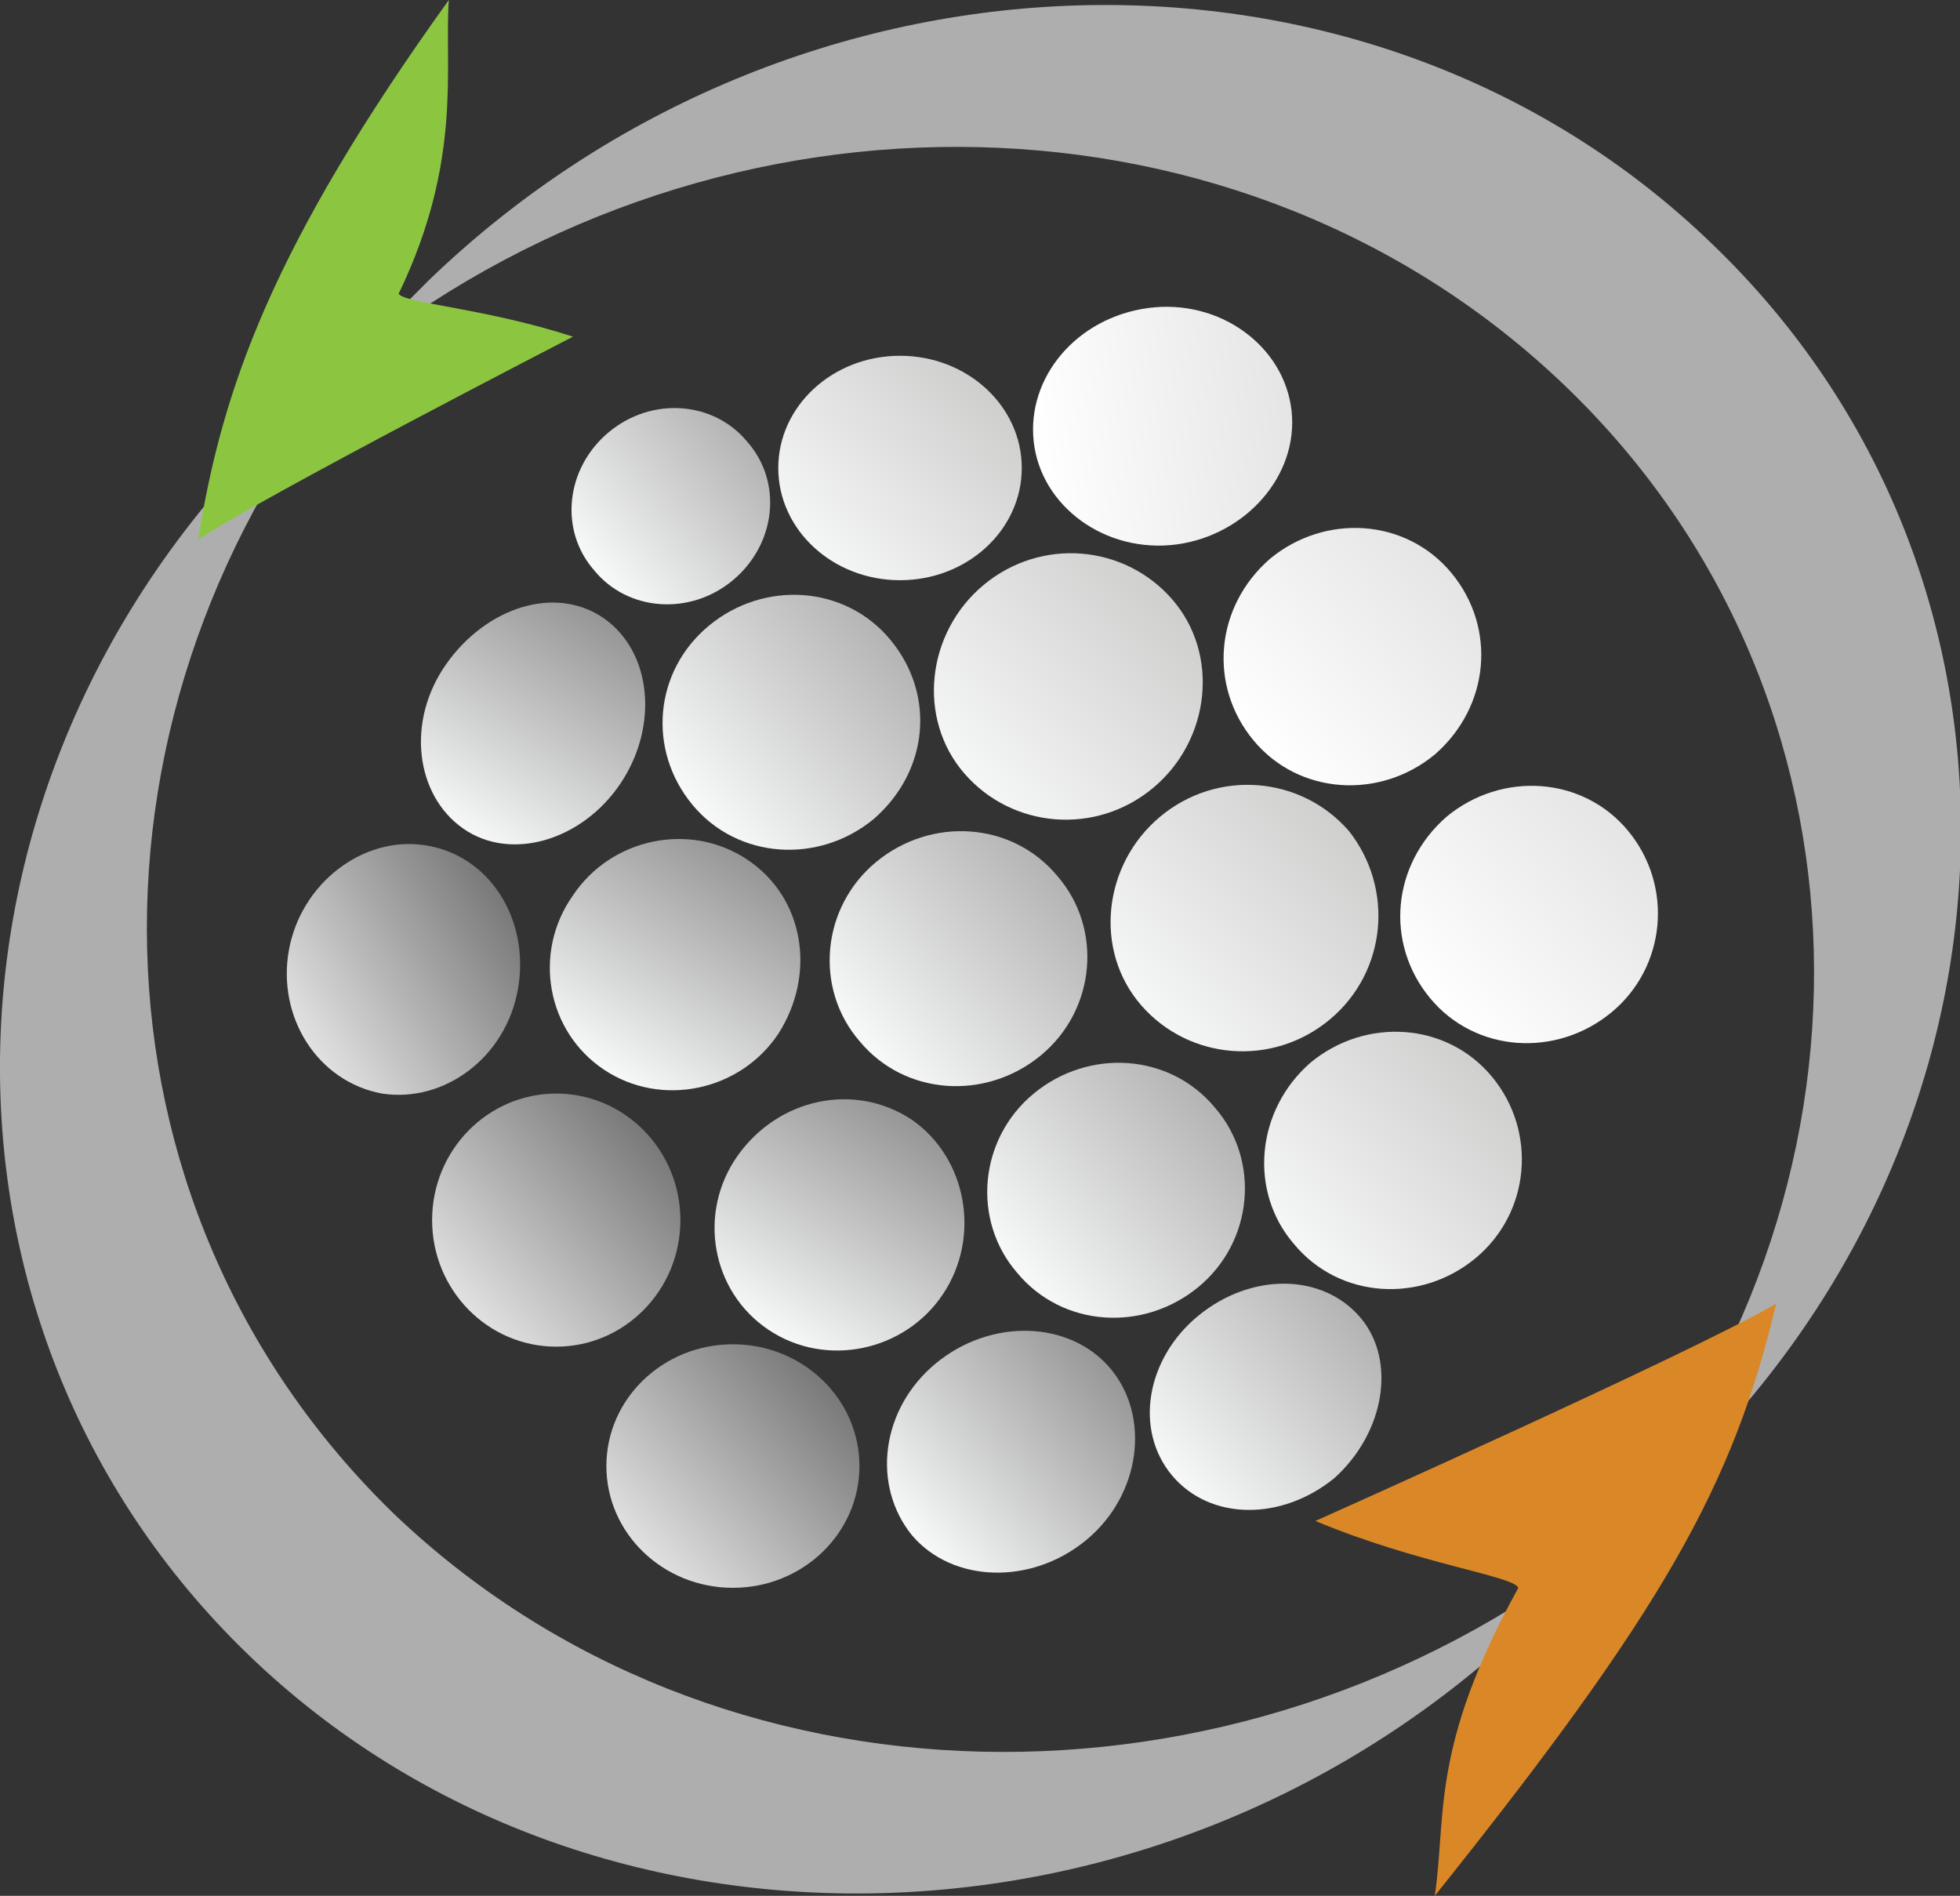
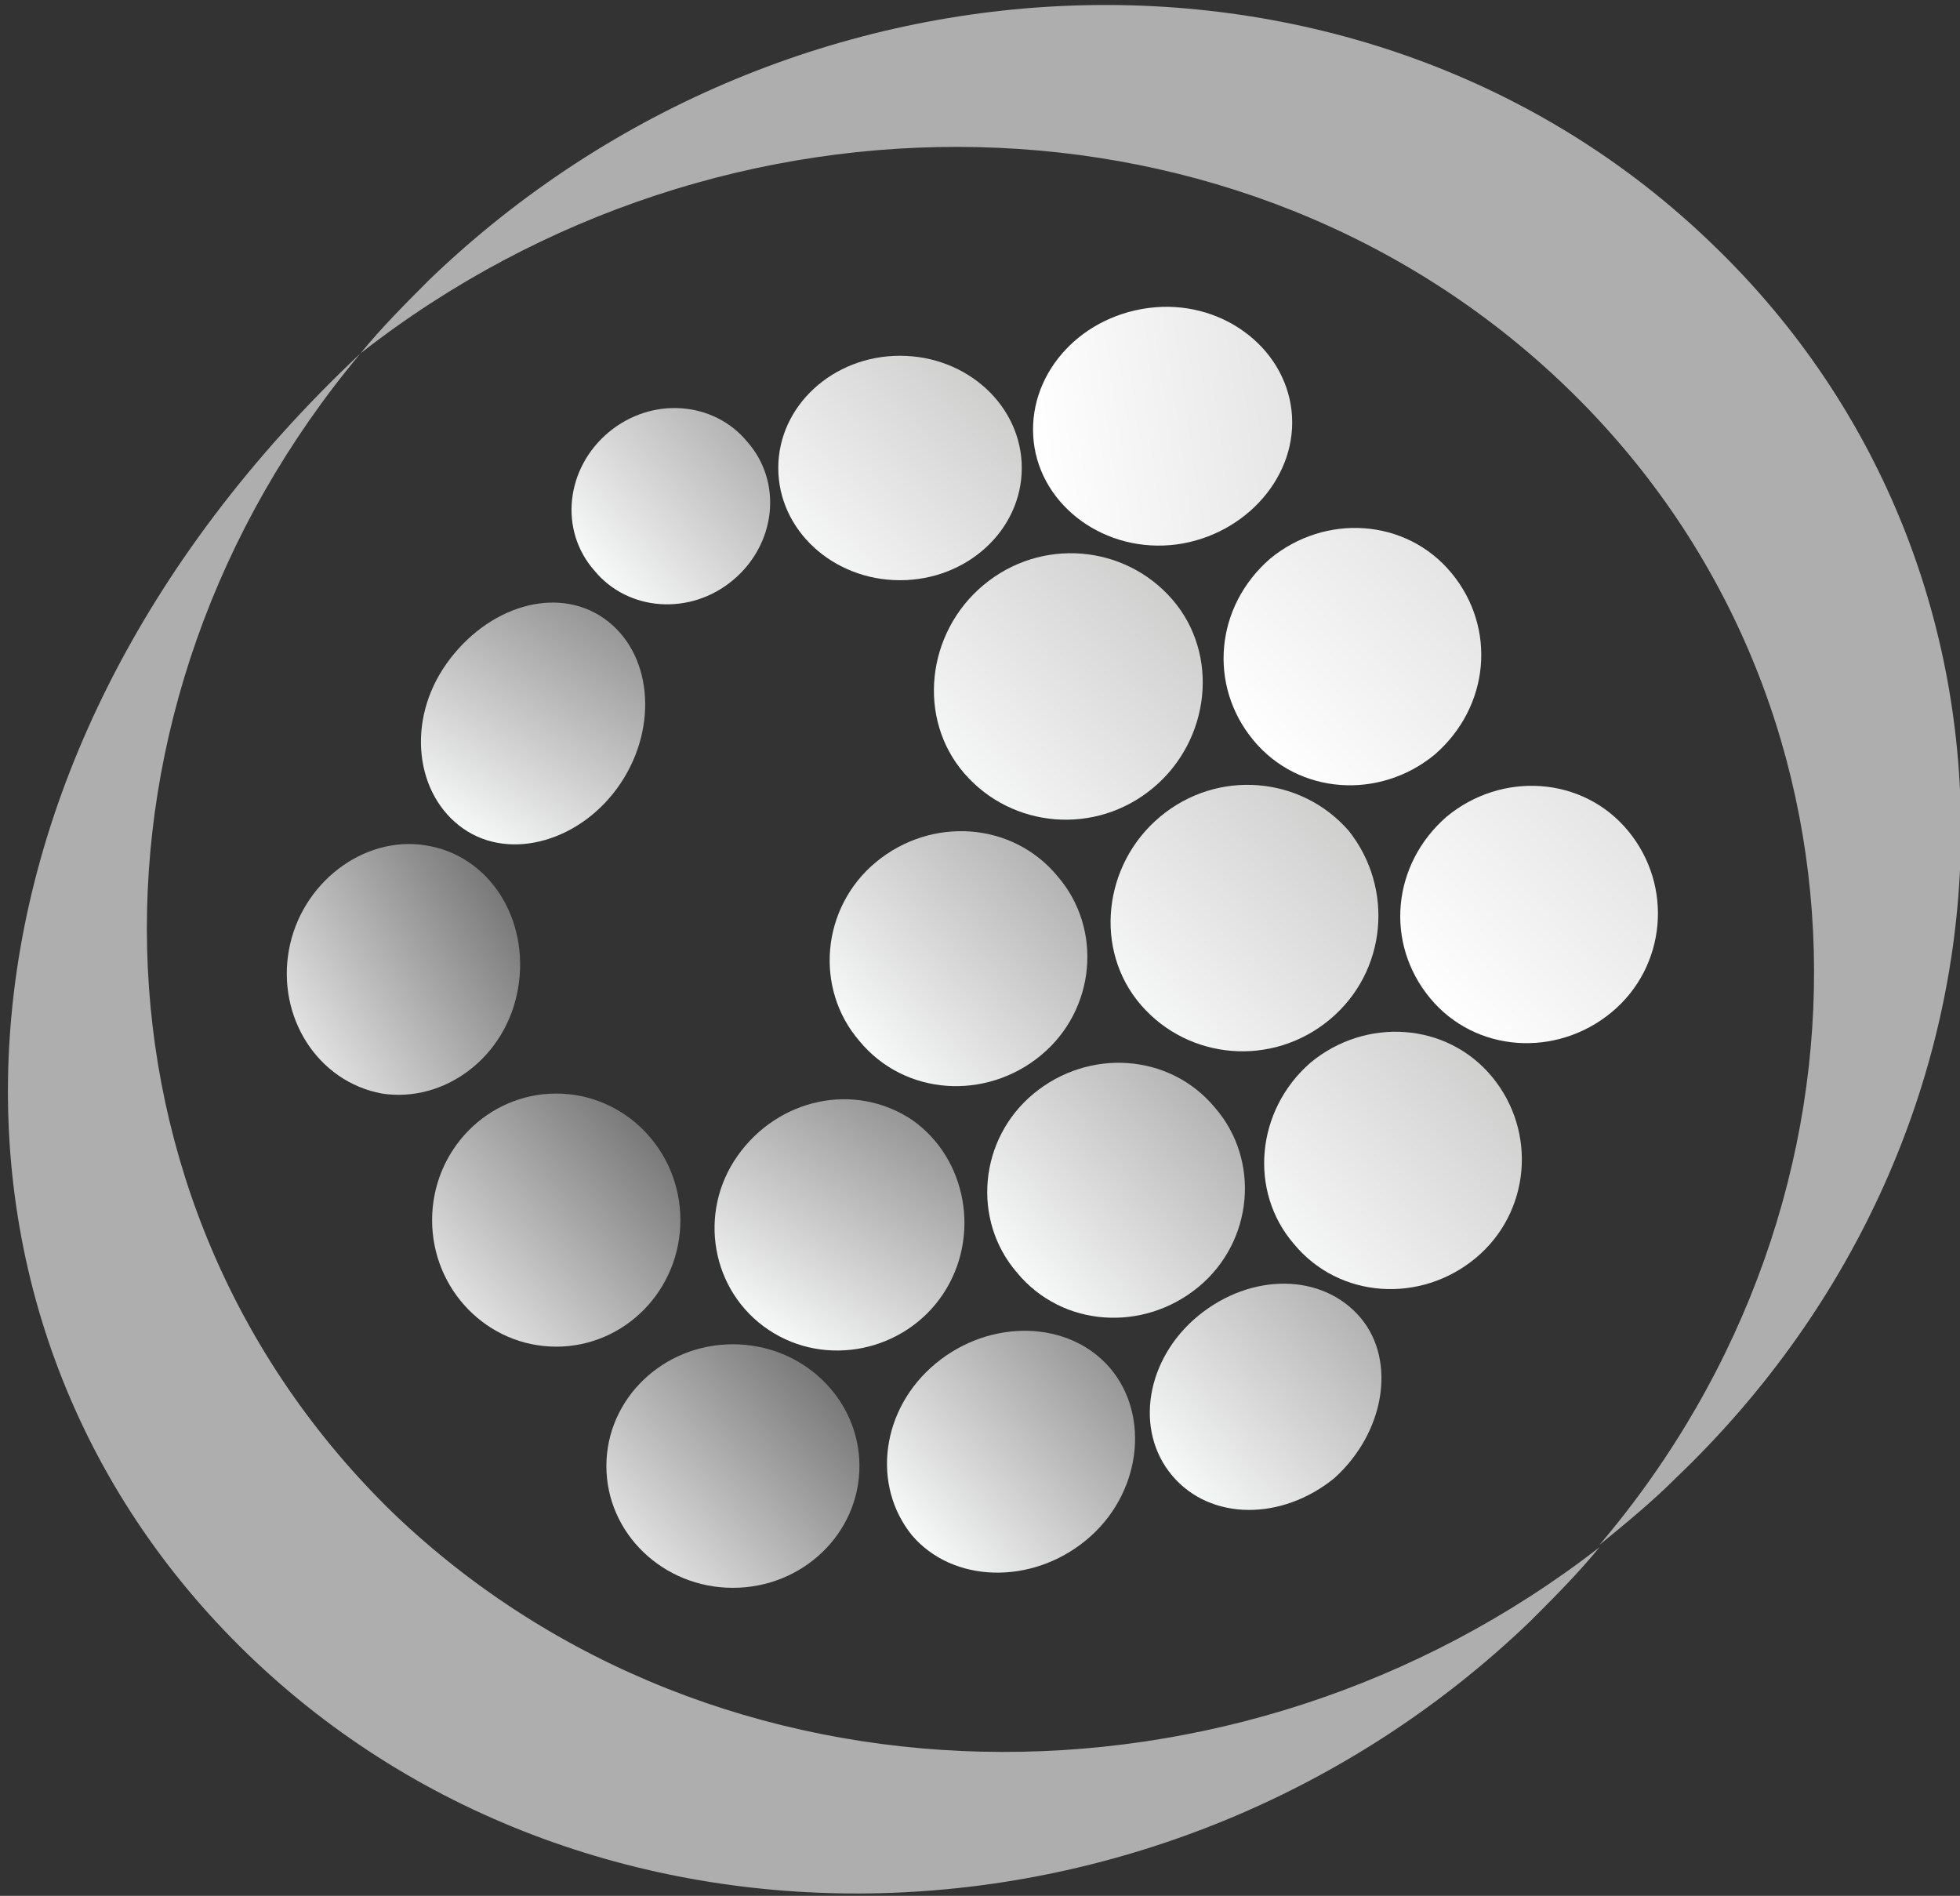
<svg xmlns="http://www.w3.org/2000/svg" version="1.1" id="Layer_1" x="0px" y="0px" viewBox="0 0 82.1 79.4" style="enable-background:new 0 0 82.1 79.4;" xml:space="preserve">
  <rect x="0" y="0" width="82.1" height="79.4" fill="#333333" stroke="none" />
  <style type="text/css">
	.Drop_x0020_Shadow{fill:none;}
	.Round_x0020_Corners_x0020_2_x0020_pt{fill:#FFFFFF;stroke:#000000;stroke-miterlimit:10;}
	.Live_x0020_Reflect_x0020_X{fill:none;}
	.Bevel_x0020_Soft{fill:url(#SVGID_1_);}
	.Dusk{fill:#FFFFFF;}
	.Foliage_GS{fill:#FFDD00;}
	.Pompadour_GS{fill-rule:evenodd;clip-rule:evenodd;fill:#44ADE2;}
	.st0{fill:#AEAEAE;}
	.st1{fill:#DA8827;}
	.st2{fill:#8CC641;}
	.st3{fill:url(#SVGID_2_);}
	.st4{fill:url(#SVGID_3_);}
	.st5{fill:url(#SVGID_4_);}
	.st6{fill:url(#SVGID_5_);}
	.st7{fill:url(#SVGID_6_);}
	.st8{fill:url(#SVGID_7_);}
	.st9{fill:url(#SVGID_8_);}
	.st10{fill:url(#SVGID_9_);}
	.st11{fill:url(#SVGID_10_);}
	.st12{fill:url(#SVGID_11_);}
	.st13{fill:url(#SVGID_12_);}
	.st14{fill:url(#SVGID_13_);}
	.st15{fill:url(#SVGID_14_);}
	.st16{fill:url(#SVGID_15_);}
	.st17{fill:url(#SVGID_16_);}
	.st18{fill:url(#SVGID_17_);}
	.st19{fill:url(#SVGID_18_);}
	.st20{fill:url(#SVGID_19_);}
	.st21{fill:url(#SVGID_20_);}
</style>
  <linearGradient id="SVGID_1_" gradientUnits="userSpaceOnUse" x1="-264.999" y1="-356" x2="-264.291" y2="-355.293">
    <stop offset="0" style="stop-color:#DEDFE3" />
    <stop offset="0.174" style="stop-color:#D8D9DD" />
    <stop offset="0.352" style="stop-color:#C9CACD" />
    <stop offset="0.532" style="stop-color:#B4B5B8" />
    <stop offset="0.714" style="stop-color:#989A9C" />
    <stop offset="0.895" style="stop-color:#797C7E" />
    <stop offset="1" style="stop-color:#656B6C" />
  </linearGradient>
  <g>
    <g>
-       <path class="st0" d="M16.5,63.4c-13.4-13-13.7-33.9-1.4-48.6c-1.1,0.9-2.2,1.8-3.2,2.8C-3.4,32.2-4,55.4,10.4,69.3    s38.5,13.2,53.7-1.4c1-1,2-2,2.9-3.1C51.8,76.6,30,76.3,16.5,63.4z M71.7,10.2C57.3-3.7,33.3-3,18,11.7c-1,1-2,2-2.9,3.1    c15.2-11.9,37-11.6,50.5,1.4C79,29.1,79.4,50.1,67,64.7c1.1-0.9,2.2-1.8,3.2-2.8C85.5,47.3,86.2,24.1,71.7,10.2z" />
+       <path class="st0" d="M16.5,63.4c-13.4-13-13.7-33.9-1.4-48.6C-3.4,32.2-4,55.4,10.4,69.3    s38.5,13.2,53.7-1.4c1-1,2-2,2.9-3.1C51.8,76.6,30,76.3,16.5,63.4z M71.7,10.2C57.3-3.7,33.3-3,18,11.7c-1,1-2,2-2.9,3.1    c15.2-11.9,37-11.6,50.5,1.4C79,29.1,79.4,50.1,67,64.7c1.1-0.9,2.2-1.8,3.2-2.8C85.5,47.3,86.2,24.1,71.7,10.2z" />
    </g>
  </g>
  <g>
-     <path class="st1" d="M55.1,63.7c0,0,15.9-7.1,19.3-9.1c-1.8,7.6-4.7,12.8-14.3,24.8c0.5-3.4-0.2-6.2,3.5-12.9   C63.4,66,59.4,65.5,55.1,63.7z" />
-     <path class="st2" d="M24,14.1c0,0-13,6.7-15.7,8.5c1-6.3,3.1-12.3,10.5-22.6c-0.2,2.8,0.6,6.7-2.1,12.3   C16.9,12.7,20.3,12.9,24,14.1z" />
-   </g>
+     </g>
  <linearGradient id="SVGID_2_" gradientUnits="userSpaceOnUse" x1="26.857" y1="17.015" x2="34.514" y2="24.155" gradientTransform="matrix(1 0 0 -1 0 82)">
    <stop offset="0" style="stop-color:#E1E1E1" />
    <stop offset="1" style="stop-color:#797979" />
  </linearGradient>
  <ellipse class="st3" cx="30.7" cy="61.4" rx="5.3" ry="5.1" />
  <linearGradient id="SVGID_3_" gradientUnits="userSpaceOnUse" x1="19.446" y1="27.305" x2="27.137" y2="34.477" gradientTransform="matrix(1 0 0 -1 0 82)">
    <stop offset="0" style="stop-color:#E1E1E1" />
    <stop offset="1" style="stop-color:#797979" />
  </linearGradient>
  <ellipse class="st4" cx="23.3" cy="51.1" rx="5.2" ry="5.3" />
  <linearGradient id="SVGID_4_" gradientUnits="userSpaceOnUse" x1="70.12" y1="88.33" x2="77.536" y2="95.246" gradientTransform="matrix(0.985 0.171 0.171 -0.985 -71.465 118.41)">
    <stop offset="0" style="stop-color:#E1E1E1" />
    <stop offset="1" style="stop-color:#797979" />
  </linearGradient>
  <path class="st5" d="M21.7,41.4c-0.5,2.9-3.1,4.8-5.7,4.4c-2.7-0.5-4.4-3.2-3.9-6s3.1-4.8,5.7-4.4C20.5,35.8,22.2,38.5,21.7,41.4z" />
  <linearGradient id="SVGID_5_" gradientUnits="userSpaceOnUse" x1="223.923" y1="342.893" x2="223.749" y2="353.091" gradientTransform="matrix(0.644 0.765 0.813 -0.684 -384.633 127.582)">
    <stop offset="0" style="stop-color:#F7F8F8" />
    <stop offset="1" style="stop-color:#979797" />
  </linearGradient>
  <path class="st6" d="M45.5,64.5c-2.3,1.9-5.6,1.8-7.3-0.2c-1.7-2.1-1.3-5.3,1-7.2s5.6-1.8,7.3,0.2C48.2,59.3,47.8,62.6,45.5,64.5z" />
  <linearGradient id="SVGID_6_" gradientUnits="userSpaceOnUse" x1="183.84" y1="352.684" x2="183.666" y2="362.882" gradientTransform="matrix(0.7 0.831 0.813 -0.684 -372.647 141.824)">
    <stop offset="0" style="stop-color:#F7F8F8" />
    <stop offset="1" style="stop-color:#B3B3B3" />
  </linearGradient>
  <path class="st7" d="M50.2,53.9c-2.3,1.9-5.7,1.7-7.6-0.6c-1.9-2.2-1.6-5.6,0.7-7.5s5.7-1.7,7.6,0.6C52.8,48.6,52.5,52,50.2,53.9z" />
  <linearGradient id="SVGID_7_" gradientUnits="userSpaceOnUse" x1="173.099" y1="353.81" x2="172.925" y2="364.008" gradientTransform="matrix(0.7 0.831 0.813 -0.684 -372.647 141.824)">
    <stop offset="0" style="stop-color:#F7F8F8" />
    <stop offset="1" style="stop-color:#B3B3B3" />
  </linearGradient>
  <path class="st8" d="M43.6,44.2c-2.3,1.9-5.7,1.7-7.6-0.6c-1.9-2.2-1.6-5.6,0.7-7.5s5.7-1.7,7.6,0.6C46.2,38.9,45.9,42.3,43.6,44.2z  " />
  <linearGradient id="SVGID_8_" gradientUnits="userSpaceOnUse" x1="179.017" y1="363.218" x2="178.836" y2="373.841" gradientTransform="matrix(0.7 0.831 0.813 -0.684 -372.647 141.824)">
    <stop offset="0" style="stop-color:#F5F6F6" />
    <stop offset="1" style="stop-color:#CFCFCE" />
  </linearGradient>
  <path class="st9" d="M55.7,42.7c-2.4,2-5.9,1.7-7.9-0.6s-1.6-5.9,0.8-7.9s5.9-1.7,7.9,0.6C58.4,37.2,58.1,40.7,55.7,42.7z" />
  <linearGradient id="SVGID_9_" gradientUnits="userSpaceOnUse" x1="173.943" y1="373.114" x2="173.769" y2="383.353" gradientTransform="matrix(0.7 0.831 0.812 -0.685 -372.37 141.941)">
    <stop offset="0" style="stop-color:#FFFFFF" />
    <stop offset="1" style="stop-color:#E5E5E5" />
  </linearGradient>
  <path class="st10" d="M60.1,31.6c-2.3,1.9-5.7,1.7-7.6-0.6s-1.6-5.6,0.7-7.6c2.3-1.9,5.7-1.7,7.6,0.6S62.4,29.6,60.1,31.6z" />
  <linearGradient id="SVGID_10_" gradientUnits="userSpaceOnUse" x1="185.933" y1="371.829" x2="185.759" y2="382.069" gradientTransform="matrix(0.7 0.831 0.812 -0.685 -372.37 141.941)">
    <stop offset="0" style="stop-color:#FFFFFF" />
    <stop offset="1" style="stop-color:#E5E5E5" />
  </linearGradient>
  <path class="st11" d="M67.5,42.4c-2.3,1.9-5.7,1.7-7.6-0.6s-1.6-5.6,0.7-7.6c2.3-1.9,5.7-1.7,7.6,0.6S69.8,40.5,67.5,42.4z" />
  <linearGradient id="SVGID_11_" gradientUnits="userSpaceOnUse" x1="136.185" y1="605.509" x2="136.011" y2="615.747" gradientTransform="matrix(0.12 1.003 1.055 -0.126 -611.831 -41.774)">
    <stop offset="0" style="stop-color:#FFFFFF" />
    <stop offset="1" style="stop-color:#E5E5E5" />
  </linearGradient>
  <path class="st12" d="M49.3,22.8c-3,0.4-5.7-1.6-6-4.3s1.8-5.2,4.8-5.6c3-0.4,5.7,1.6,6,4.3C54.4,19.9,52.2,22.4,49.3,22.8z" />
  <linearGradient id="SVGID_12_" gradientUnits="userSpaceOnUse" x1="167.803" y1="363.756" x2="167.622" y2="374.378" gradientTransform="matrix(0.7 0.831 0.813 -0.684 -372.647 141.824)">
    <stop offset="0" style="stop-color:#F5F6F6" />
    <stop offset="1" style="stop-color:#CFCFCE" />
  </linearGradient>
  <path class="st13" d="M48.3,33c-2.4,2-5.9,1.7-7.9-0.6s-1.6-5.9,0.8-7.9s5.9-1.7,7.9,0.6S50.7,31,48.3,33z" />
  <linearGradient id="SVGID_13_" gradientUnits="userSpaceOnUse" x1="151.592" y1="637.458" x2="145.444" y2="645.241" gradientTransform="matrix(-1.244072e-005 0.907 1.062 1.428627e-005 -643.64 -115.177)">
    <stop offset="0" style="stop-color:#F5F6F6" />
    <stop offset="1" style="stop-color:#CFCFCE" />
  </linearGradient>
  <ellipse class="st14" cx="37.7" cy="19.6" rx="5.1" ry="4.7" />
  <linearGradient id="SVGID_14_" gradientUnits="userSpaceOnUse" x1="189.835" y1="361.727" x2="189.661" y2="371.947" gradientTransform="matrix(0.7 0.831 0.813 -0.684 -372.647 141.824)">
    <stop offset="0" style="stop-color:#F5F6F6" />
    <stop offset="1" style="stop-color:#CFCFCE" />
  </linearGradient>
  <path class="st15" d="M61.8,52.7c-2.3,1.9-5.7,1.7-7.6-0.6c-1.9-2.2-1.6-5.6,0.7-7.6c2.3-1.9,5.7-1.7,7.6,0.6  C64.4,47.4,64.1,50.8,61.8,52.7z" />
  <linearGradient id="SVGID_15_" gradientUnits="userSpaceOnUse" x1="161.979" y1="354.814" x2="161.805" y2="365.011" gradientTransform="matrix(0.7 0.831 0.813 -0.684 -372.647 141.824)">
    <stop offset="0" style="stop-color:#F7F8F8" />
    <stop offset="1" style="stop-color:#B3B3B3" />
  </linearGradient>
-   <path class="st16" d="M36.6,34.3c-2.3,1.9-5.7,1.7-7.6-0.6s-1.6-5.6,0.7-7.5s5.7-1.7,7.6,0.6S38.9,32.3,36.6,34.3z" />
  <linearGradient id="SVGID_16_" gradientUnits="userSpaceOnUse" x1="152.596" y1="357.773" x2="152.462" y2="365.641" gradientTransform="matrix(0.7 0.831 0.813 -0.684 -372.647 141.824)">
    <stop offset="0" style="stop-color:#F7F8F8" />
    <stop offset="1" style="stop-color:#B3B3B3" />
  </linearGradient>
  <path class="st17" d="M30.7,24.3c-1.8,1.5-4.4,1.3-5.8-0.4c-1.5-1.7-1.2-4.3,0.6-5.8s4.4-1.3,5.8,0.4C32.8,20.2,32.5,22.8,30.7,24.3  z" />
  <linearGradient id="SVGID_17_" gradientUnits="userSpaceOnUse" x1="249.602" y1="352.223" x2="249.437" y2="361.921" gradientTransform="matrix(0.616 0.732 0.813 -0.684 -390.9 120.154)">
    <stop offset="0" style="stop-color:#F7F8F8" />
    <stop offset="1" style="stop-color:#B3B3B3" />
  </linearGradient>
  <path class="st18" d="M55.9,61.9c-2.2,1.8-5.2,1.8-6.8-0.1c-1.6-1.9-1.1-4.9,1.1-6.7s5.2-1.8,6.8,0.1C58.5,57,58,60,55.9,61.9z" />
  <linearGradient id="SVGID_18_" gradientUnits="userSpaceOnUse" x1="152.453" y1="230.873" x2="152.283" y2="240.827" gradientTransform="matrix(0.904 0.611 0.595 -0.88 -242.922 165.809)">
    <stop offset="0" style="stop-color:#F7F8F8" />
    <stop offset="1" style="stop-color:#979797" />
  </linearGradient>
  <path class="st19" d="M39.5,54.2c-1.6,2.4-4.9,3.1-7.3,1.5s-3-4.9-1.3-7.3s4.9-3.1,7.3-1.5C40.5,48.5,41.1,51.8,39.5,54.2z" />
  <linearGradient id="SVGID_19_" gradientUnits="userSpaceOnUse" x1="141.623" y1="235.775" x2="141.454" y2="245.728" gradientTransform="matrix(0.904 0.611 0.595 -0.88 -242.922 165.809)">
    <stop offset="0" style="stop-color:#F7F8F8" />
    <stop offset="1" style="stop-color:#979797" />
  </linearGradient>
-   <path class="st20" d="M32.6,43.3c-1.6,2.4-4.9,3.1-7.3,1.5s-3-4.9-1.3-7.3c1.6-2.4,4.9-3.1,7.3-1.5S34.2,40.8,32.6,43.3z" />
  <linearGradient id="SVGID_20_" gradientUnits="userSpaceOnUse" x1="197.095" y1="240.403" x2="196.925" y2="250.356" gradientTransform="matrix(0.774 0.523 0.595 -0.88 -276.184 143.301)">
    <stop offset="0" style="stop-color:#F7F8F8" />
    <stop offset="1" style="stop-color:#979797" />
  </linearGradient>
  <path class="st21" d="M26,32.8c-1.6,2.4-4.6,3.3-6.6,1.9s-2.4-4.5-0.7-6.9s4.6-3.3,6.6-1.9S27.6,30.4,26,32.8z" />
</svg>